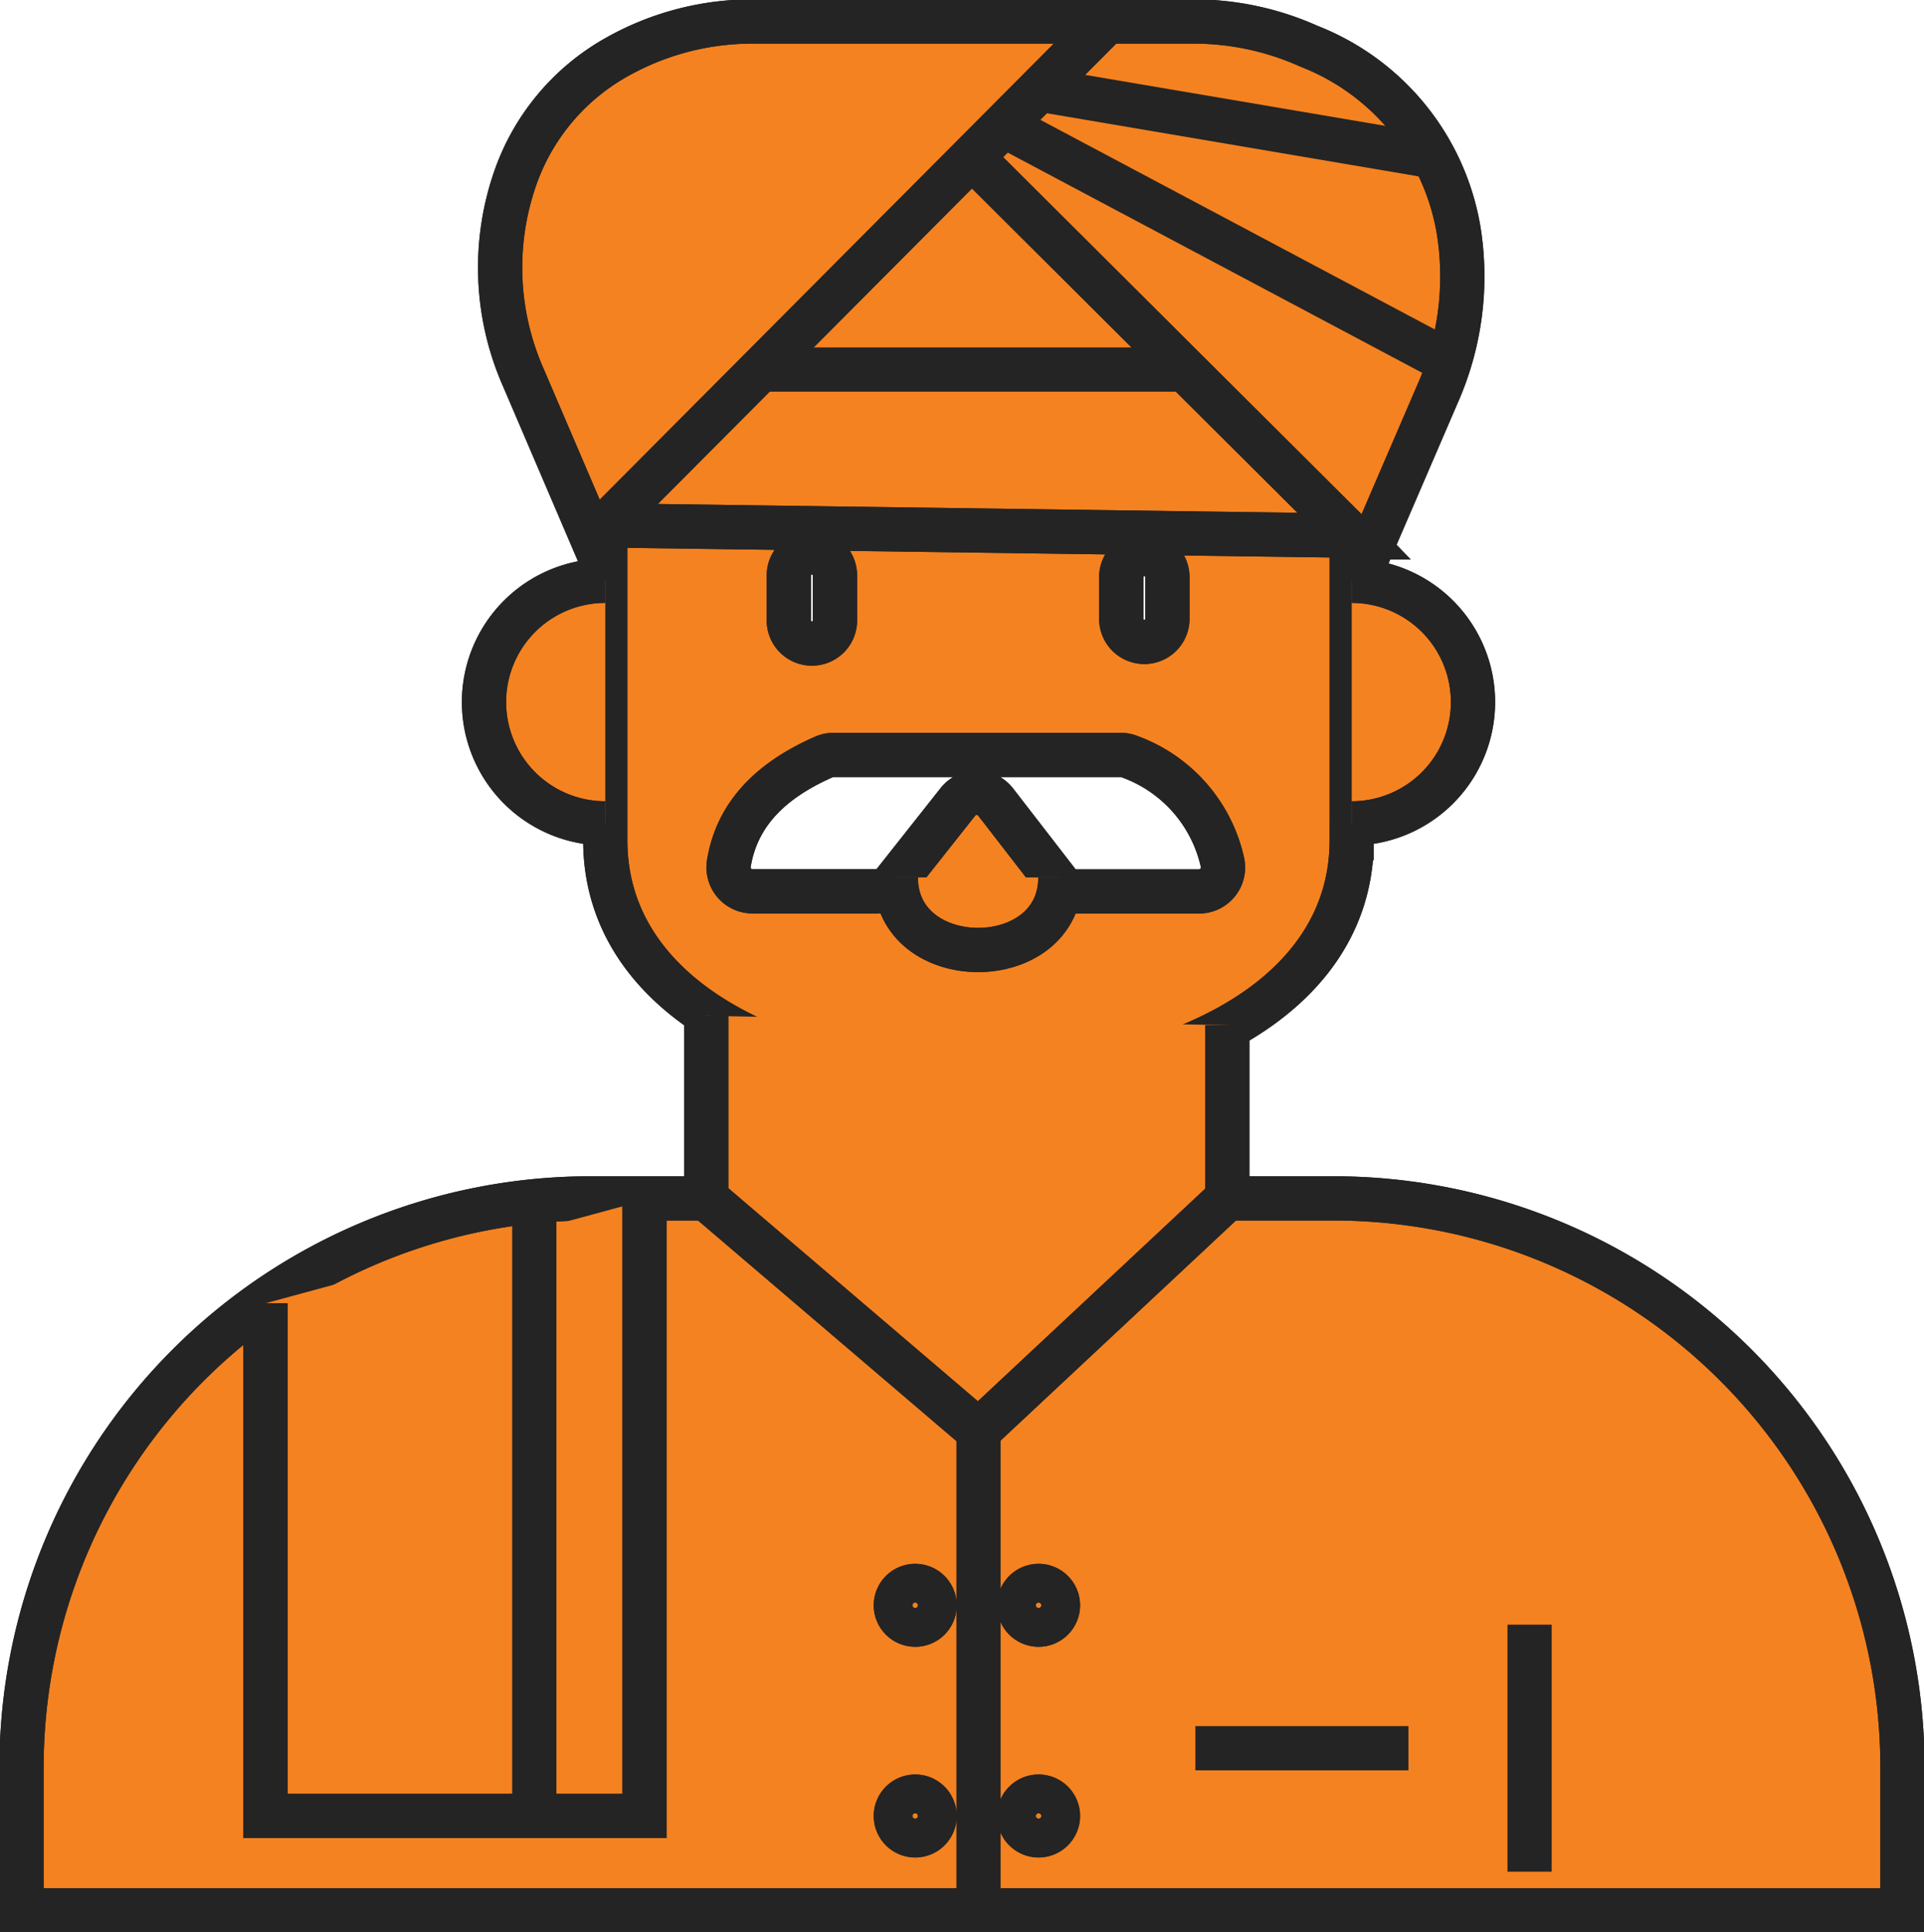
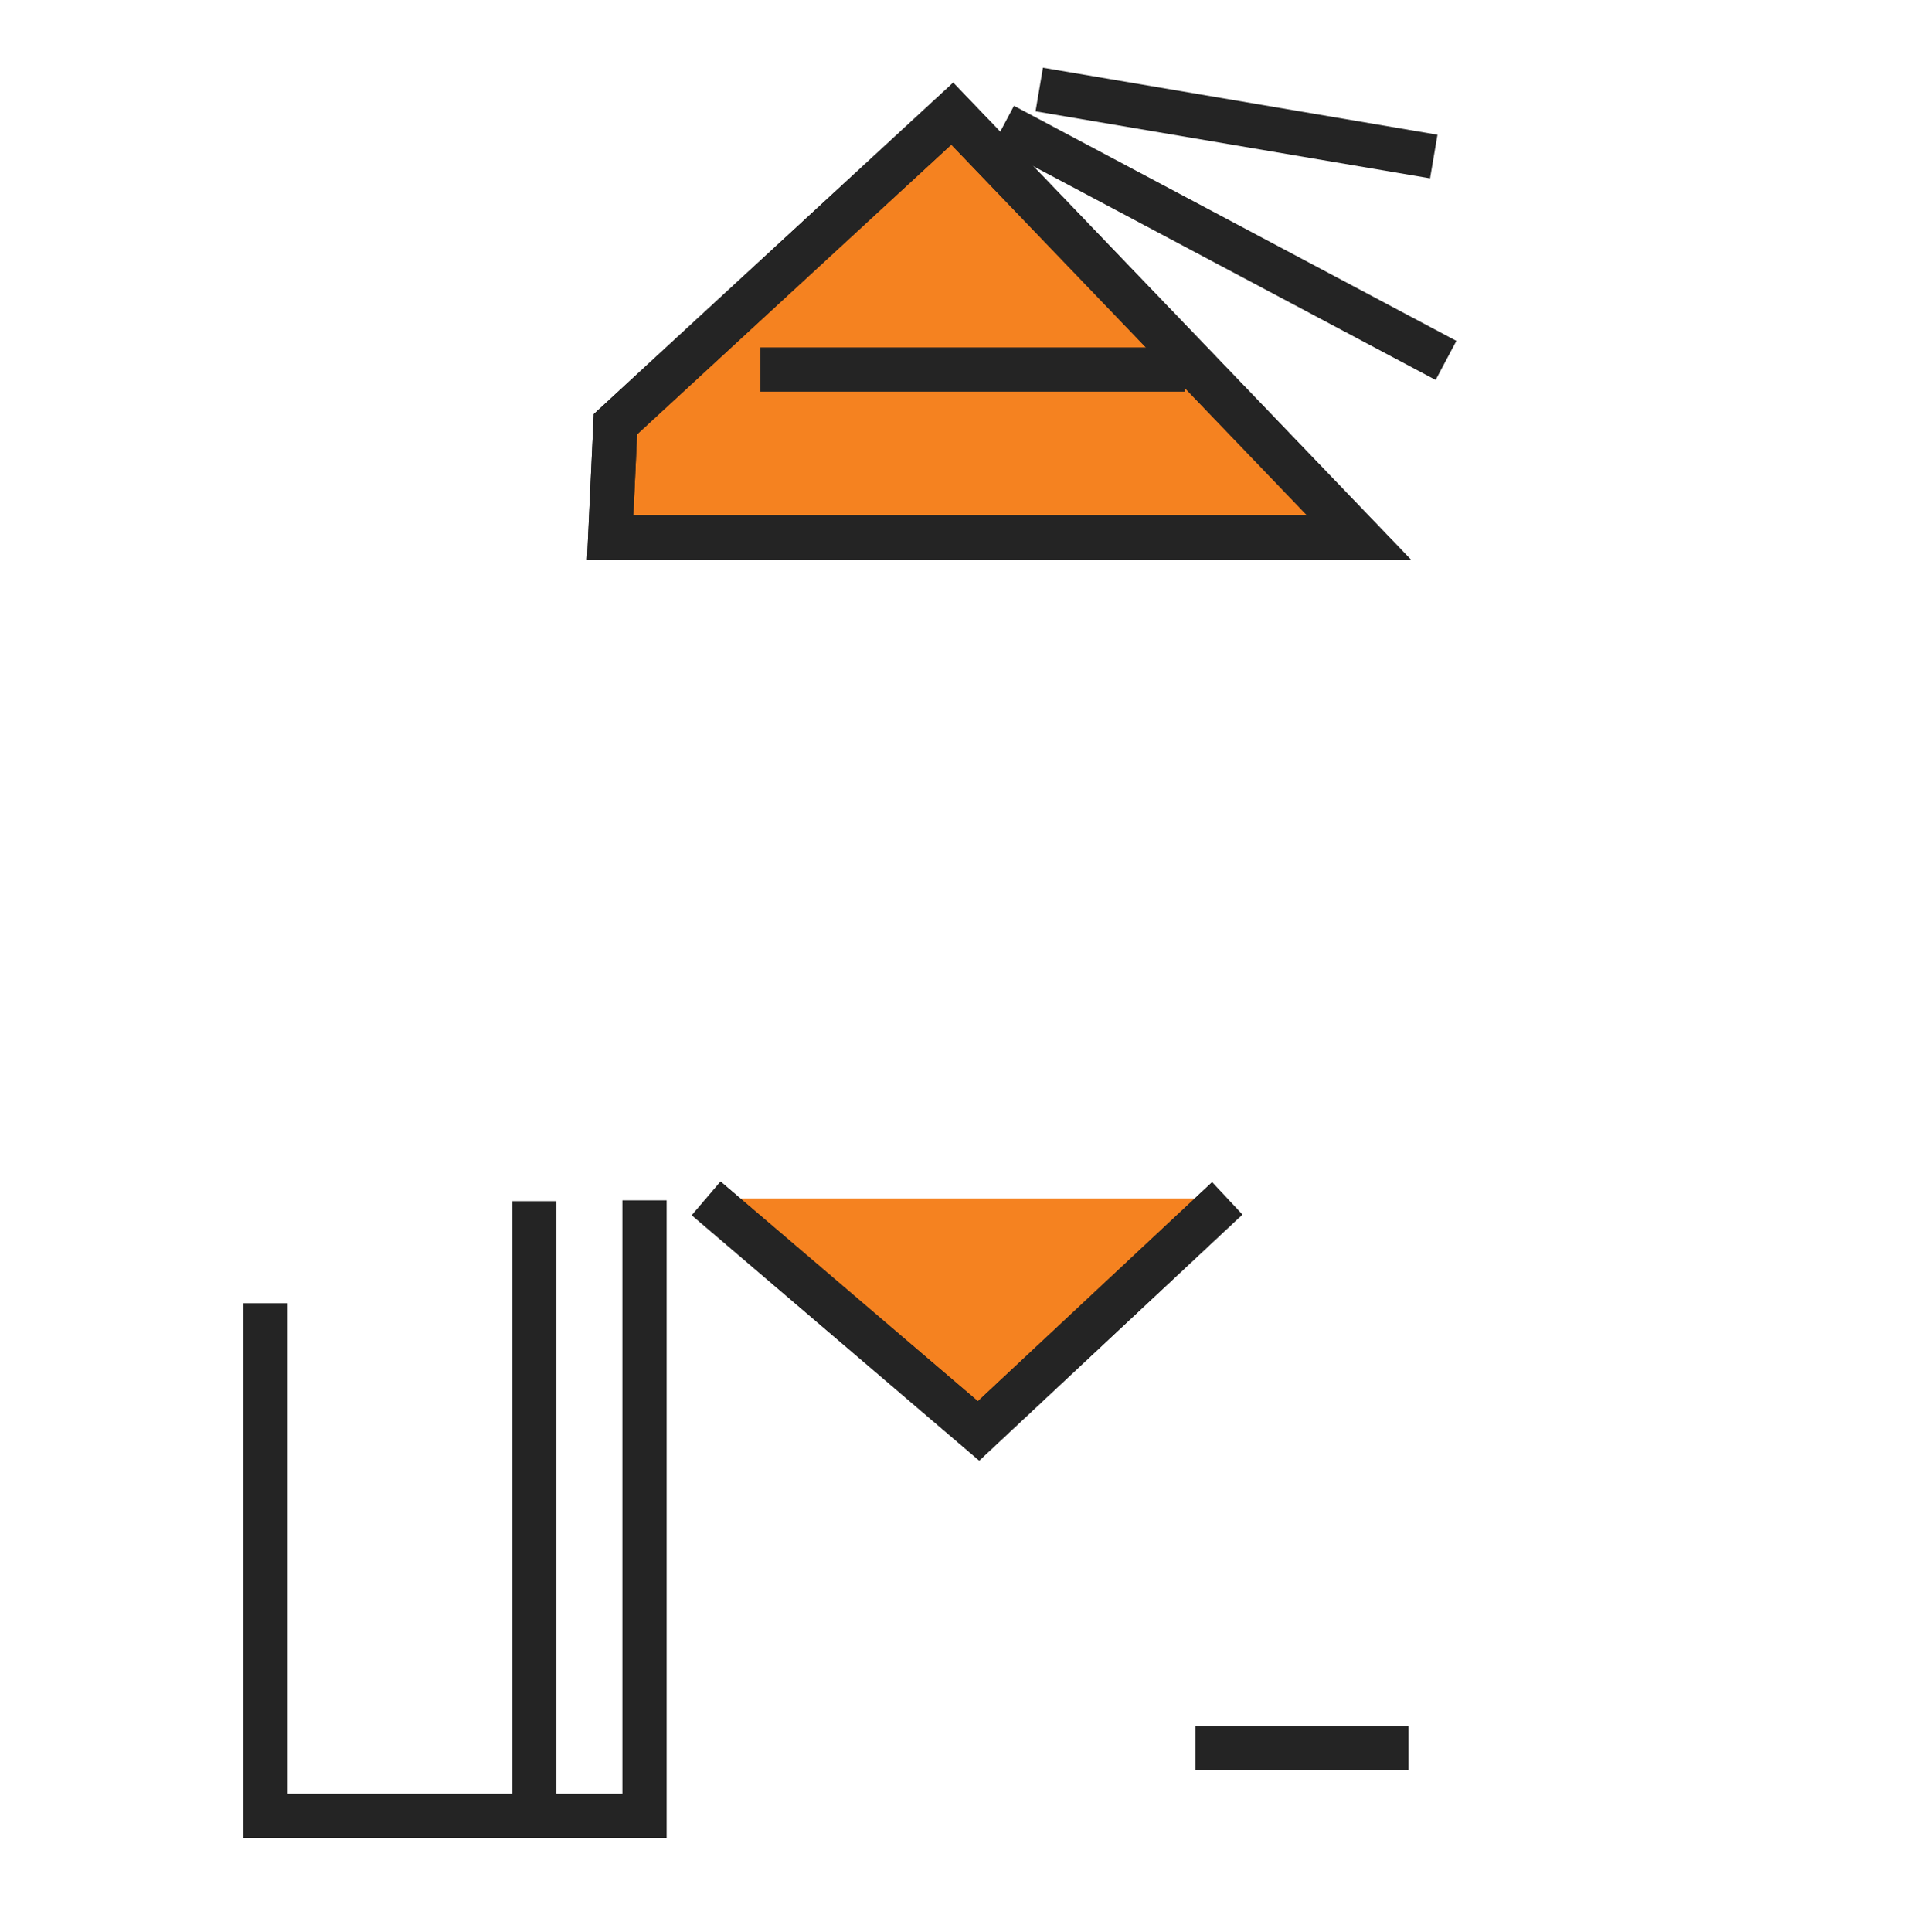
<svg xmlns="http://www.w3.org/2000/svg" width="65.24" height="65.5" viewBox="0 0 65.24 65.5">
  <defs>
    <clipPath id="clip-path">
-       <rect id="Rectangle_549" data-name="Rectangle 549" width="65.24" height="65.5" fill="none" stroke="#242424" stroke-width="1.5" />
-     </clipPath>
+       </clipPath>
  </defs>
  <g id="Group_1151" data-name="Group 1151" transform="translate(0 0)">
    <path id="Path_4075" data-name="Path 4075" d="M18.684,1.32,7.263,11.848l-.178,3.837H32.471Z" transform="translate(13.605 2.534)" fill="#f58220" stroke="#242424" stroke-width="1.5" />
    <path id="Path_4076" data-name="Path 4076" d="M18.684,1.32,7.263,11.848l-.178,3.837H32.471Z" transform="translate(13.605 2.534)" fill="none" stroke="#242424" stroke-miterlimit="10" stroke-width="1.5" />
    <g id="Group_1144" data-name="Group 1144" transform="translate(0 0)">
      <g id="Group_1143" data-name="Group 1143" clip-path="url(#clip-path)">
        <path id="Path_4077" data-name="Path 4077" d="M27.164,18.511H23.008a.811.811,0,0,1-.642-.315l-2.1-2.716a.813.813,0,0,0-1.279-.009L16.829,18.2a.813.813,0,0,1-.637.307H12.019a.814.814,0,0,1-.8-.949c.242-1.46,1.168-2.707,3.227-3.61a.84.84,0,0,1,.327-.067H24.5a.827.827,0,0,1,.312.061,4.957,4.957,0,0,1,3.142,3.574.812.812,0,0,1-.794.99M26.089,9.295a.783.783,0,0,1-1.565,0V7.826a.783.783,0,0,1,1.565,0Zm-11.272,0a.783.783,0,1,1-1.565,0V7.826a.783.783,0,1,1,1.565,0Zm17.522,7.479V6.448L7.028,6.1V16.774c0,11.033,25.31,11.033,25.31,0" transform="translate(13.496 11.713)" fill="#f58220" stroke="#242424" stroke-width="1.5" />
        <path id="Path_4078" data-name="Path 4078" d="M27.164,18.511H23.008a.811.811,0,0,1-.642-.315l-2.1-2.716a.813.813,0,0,0-1.279-.009L16.829,18.2a.813.813,0,0,1-.637.307H12.019a.814.814,0,0,1-.8-.949c.242-1.46,1.168-2.707,3.227-3.61a.84.84,0,0,1,.327-.067H24.5a.827.827,0,0,1,.312.061,4.957,4.957,0,0,1,3.142,3.574A.812.812,0,0,1,27.164,18.511ZM26.089,9.295a.783.783,0,0,1-1.565,0V7.826a.783.783,0,0,1,1.565,0Zm-11.272,0a.783.783,0,1,1-1.565,0V7.826a.783.783,0,1,1,1.565,0Zm17.522,7.479V6.448L7.028,6.1V16.774C7.028,27.807,32.338,27.807,32.338,16.774Z" transform="translate(13.496 11.713)" fill="none" stroke="#242424" stroke-miterlimit="10" stroke-width="1.5" />
        <path id="Path_4079" data-name="Path 4079" d="M23.467,11.794v6.188H19.548A19.3,19.3,0,0,0,.25,37.277v4.845H64.03V37.277A19.294,19.294,0,0,0,44.735,17.982h-3.6V12.109" transform="translate(0.48 22.647)" fill="#f58220" stroke="#242424" stroke-width="1.5" />
        <path id="Path_4080" data-name="Path 4080" d="M23.467,11.794v6.188H19.548A19.3,19.3,0,0,0,.25,37.277v4.845H64.03V37.277A19.294,19.294,0,0,0,44.735,17.982h-3.6V12.109" transform="translate(0.48 22.647)" fill="none" stroke="#242424" stroke-miterlimit="10" stroke-width="1.5" />
        <path id="Path_4081" data-name="Path 4081" d="M11.716,19.069a.657.657,0,1,1-.657-.657.658.658,0,0,1,.657.657" transform="translate(19.975 35.356)" fill="#f58220" stroke="#242424" stroke-width="1.5" />
        <circle id="Ellipse_12" data-name="Ellipse 12" cx="0.657" cy="0.657" r="0.657" transform="translate(30.376 53.768)" fill="none" stroke="#242424" stroke-miterlimit="10" stroke-width="1.5" />
        <path id="Path_4082" data-name="Path 4082" d="M11.716,21.515a.657.657,0,1,1-.657-.657.658.658,0,0,1,.657.657" transform="translate(19.975 40.053)" fill="#f58220" stroke="#242424" stroke-width="1.5" />
        <circle id="Ellipse_13" data-name="Ellipse 13" cx="0.657" cy="0.657" r="0.657" transform="translate(30.376 60.91)" fill="none" stroke="#242424" stroke-miterlimit="10" stroke-width="1.5" />
        <path id="Path_4083" data-name="Path 4083" d="M13.148,19.069a.657.657,0,1,1-.657-.657.658.658,0,0,1,.657.657" transform="translate(22.725 35.356)" fill="#f58220" stroke="#242424" stroke-width="1.5" />
        <circle id="Ellipse_14" data-name="Ellipse 14" cx="0.657" cy="0.657" r="0.657" transform="translate(34.56 53.768)" fill="none" stroke="#242424" stroke-miterlimit="10" stroke-width="1.5" />
        <path id="Path_4084" data-name="Path 4084" d="M13.148,21.515a.657.657,0,1,1-.657-.657.658.658,0,0,1,.657.657" transform="translate(22.725 40.053)" fill="#f58220" stroke="#242424" stroke-width="1.5" />
        <circle id="Ellipse_15" data-name="Ellipse 15" cx="0.657" cy="0.657" r="0.657" transform="translate(34.56 60.91)" fill="none" stroke="#242424" stroke-miterlimit="10" stroke-width="1.5" />
-         <path id="Path_4085" data-name="Path 4085" d="M10.4,10.187c0,3.28,5.581,3.28,5.581,0" transform="translate(19.975 19.561)" fill="#f58220" stroke="#242424" stroke-width="1.5" />
        <path id="Path_4086" data-name="Path 4086" d="M10.4,10.187c0,3.28,5.581,3.28,5.581,0" transform="translate(19.975 19.561)" fill="none" stroke="#242424" stroke-miterlimit="10" stroke-width="1.5" />
      </g>
    </g>
    <line id="Line_11" data-name="Line 11" x2="14.397" transform="translate(25.784 12.529)" fill="none" stroke="#242424" stroke-miterlimit="10" stroke-width="1.5" />
    <g id="Group_1146" data-name="Group 1146" transform="translate(0 0)">
      <g id="Group_1145" data-name="Group 1145" clip-path="url(#clip-path)">
-         <path id="Path_4087" data-name="Path 4087" d="M21.805,4.85,35.271,18.265l2.316-5.373a9.851,9.851,0,0,0,.724-5.557,8.144,8.144,0,0,0-5.07-6.244A9.546,9.546,0,0,0,29.279.25H14.458A9.362,9.362,0,0,0,9.791,1.441,7.55,7.55,0,0,0,6.322,5.559a9.226,9.226,0,0,0,.272,6.758l2.339,5.461L26.376.262" transform="translate(11.15 0.479)" fill="#f58220" stroke="#242424" stroke-width="1.5" />
        <path id="Path_4088" data-name="Path 4088" d="M21.805,4.85,35.271,18.265l2.316-5.373a9.851,9.851,0,0,0,.724-5.557,8.144,8.144,0,0,0-5.07-6.244A9.546,9.546,0,0,0,29.279.25H14.458A9.362,9.362,0,0,0,9.791,1.441,7.55,7.55,0,0,0,6.322,5.559a9.226,9.226,0,0,0,.272,6.758l2.339,5.461L26.376.262" transform="translate(11.15 0.479)" fill="none" stroke="#242424" stroke-miterlimit="10" stroke-width="1.5" />
      </g>
    </g>
    <line id="Line_12" data-name="Line 12" x2="15.002" y2="7.97" transform="translate(34.03 4.25)" fill="none" stroke="#242424" stroke-miterlimit="10" stroke-width="1.5" />
    <line id="Line_13" data-name="Line 13" x2="13.378" y2="2.272" transform="translate(35.239 3.035)" fill="none" stroke="#242424" stroke-miterlimit="10" stroke-width="1.5" />
    <g id="Group_1148" data-name="Group 1148" transform="translate(0 0)">
      <g id="Group_1147" data-name="Group 1147" clip-path="url(#clip-path)">
        <path id="Path_4089" data-name="Path 4089" d="M15.695,14.967a4.112,4.112,0,1,0,0-8.224" transform="translate(30.14 12.948)" fill="#f58220" stroke="#242424" stroke-width="1.5" />
        <path id="Path_4090" data-name="Path 4090" d="M15.695,14.967a4.112,4.112,0,1,0,0-8.224" transform="translate(30.14 12.948)" fill="none" stroke="#242424" stroke-miterlimit="10" stroke-width="1.5" />
        <path id="Path_4091" data-name="Path 4091" d="M9.732,14.967a4.112,4.112,0,0,1,0-8.224" transform="translate(10.792 12.948)" fill="#f58220" stroke="#242424" stroke-width="1.5" />
        <path id="Path_4092" data-name="Path 4092" d="M9.732,14.967a4.112,4.112,0,0,1,0-8.224" transform="translate(10.792 12.948)" fill="none" stroke="#242424" stroke-miterlimit="10" stroke-width="1.5" />
        <line id="Line_14" data-name="Line 14" y2="8.375" transform="translate(51.866 55.081)" fill="none" stroke="#242424" stroke-miterlimit="10" stroke-width="1.5" />
      </g>
    </g>
    <path id="Path_4093" data-name="Path 4093" d="M8.2,13.913l9.234,7.882,8.431-7.882" transform="translate(15.747 26.717)" fill="#f58220" stroke="#242424" stroke-width="1.5" />
    <path id="Path_4094" data-name="Path 4094" d="M8.2,13.913l9.234,7.882,8.431-7.882" transform="translate(15.747 26.717)" fill="none" stroke="#242424" stroke-miterlimit="10" stroke-width="1.5" />
-     <path id="Path_4095" data-name="Path 4095" d="M3.082,17.425V34.807H15.935V13.936" transform="translate(5.919 26.76)" fill="#f58220" stroke="#242424" stroke-width="1.5" />
    <path id="Path_4096" data-name="Path 4096" d="M3.082,17.425V34.807H15.935V13.936" transform="translate(5.919 26.76)" fill="none" stroke="#242424" stroke-miterlimit="10" stroke-width="1.5" />
    <line id="Line_15" data-name="Line 15" y2="20.842" transform="translate(18.117 40.724)" fill="none" stroke="#242424" stroke-miterlimit="10" stroke-width="1.5" />
    <g id="Group_1150" data-name="Group 1150" transform="translate(0 0)">
      <g id="Group_1149" data-name="Group 1149" clip-path="url(#clip-path)">
        <line id="Line_16" data-name="Line 16" y2="16.257" transform="translate(33.18 48.512)" fill="none" stroke="#242424" stroke-miterlimit="10" stroke-width="1.5" />
      </g>
    </g>
    <line id="Line_17" data-name="Line 17" x2="7.225" transform="translate(40.534 59.27)" fill="none" stroke="#242424" stroke-miterlimit="10" stroke-width="1.5" />
  </g>
</svg>